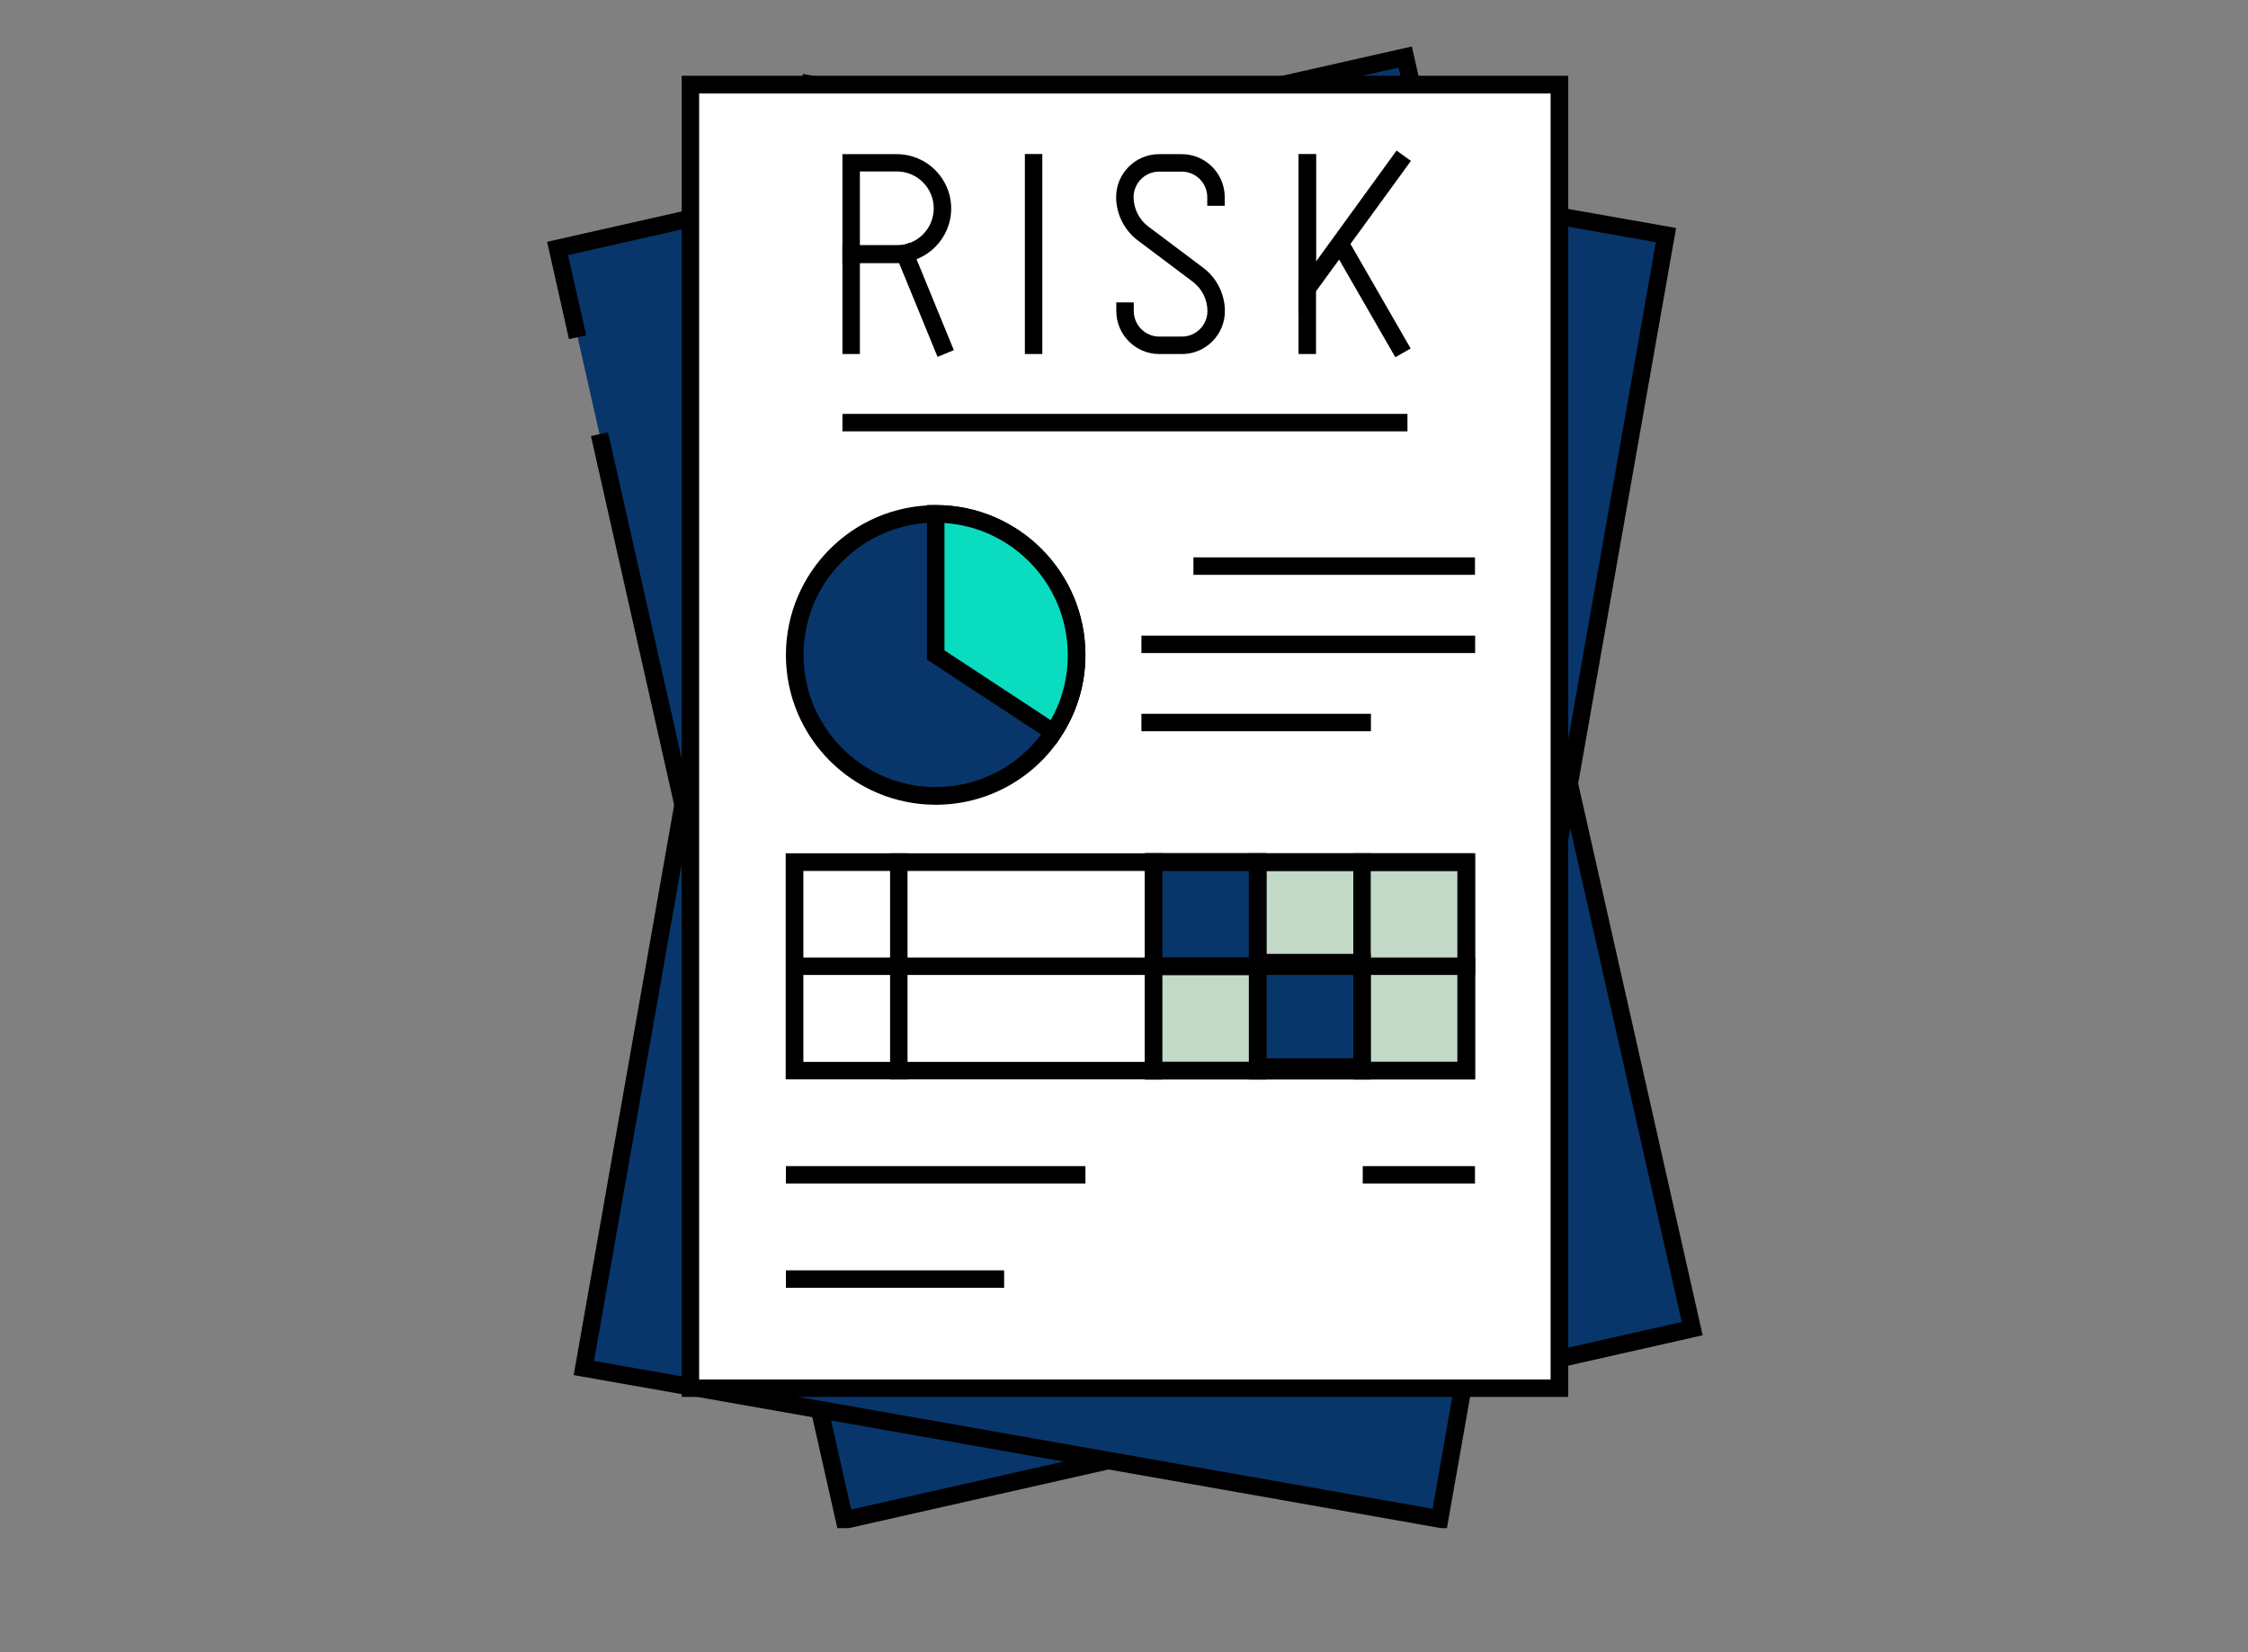
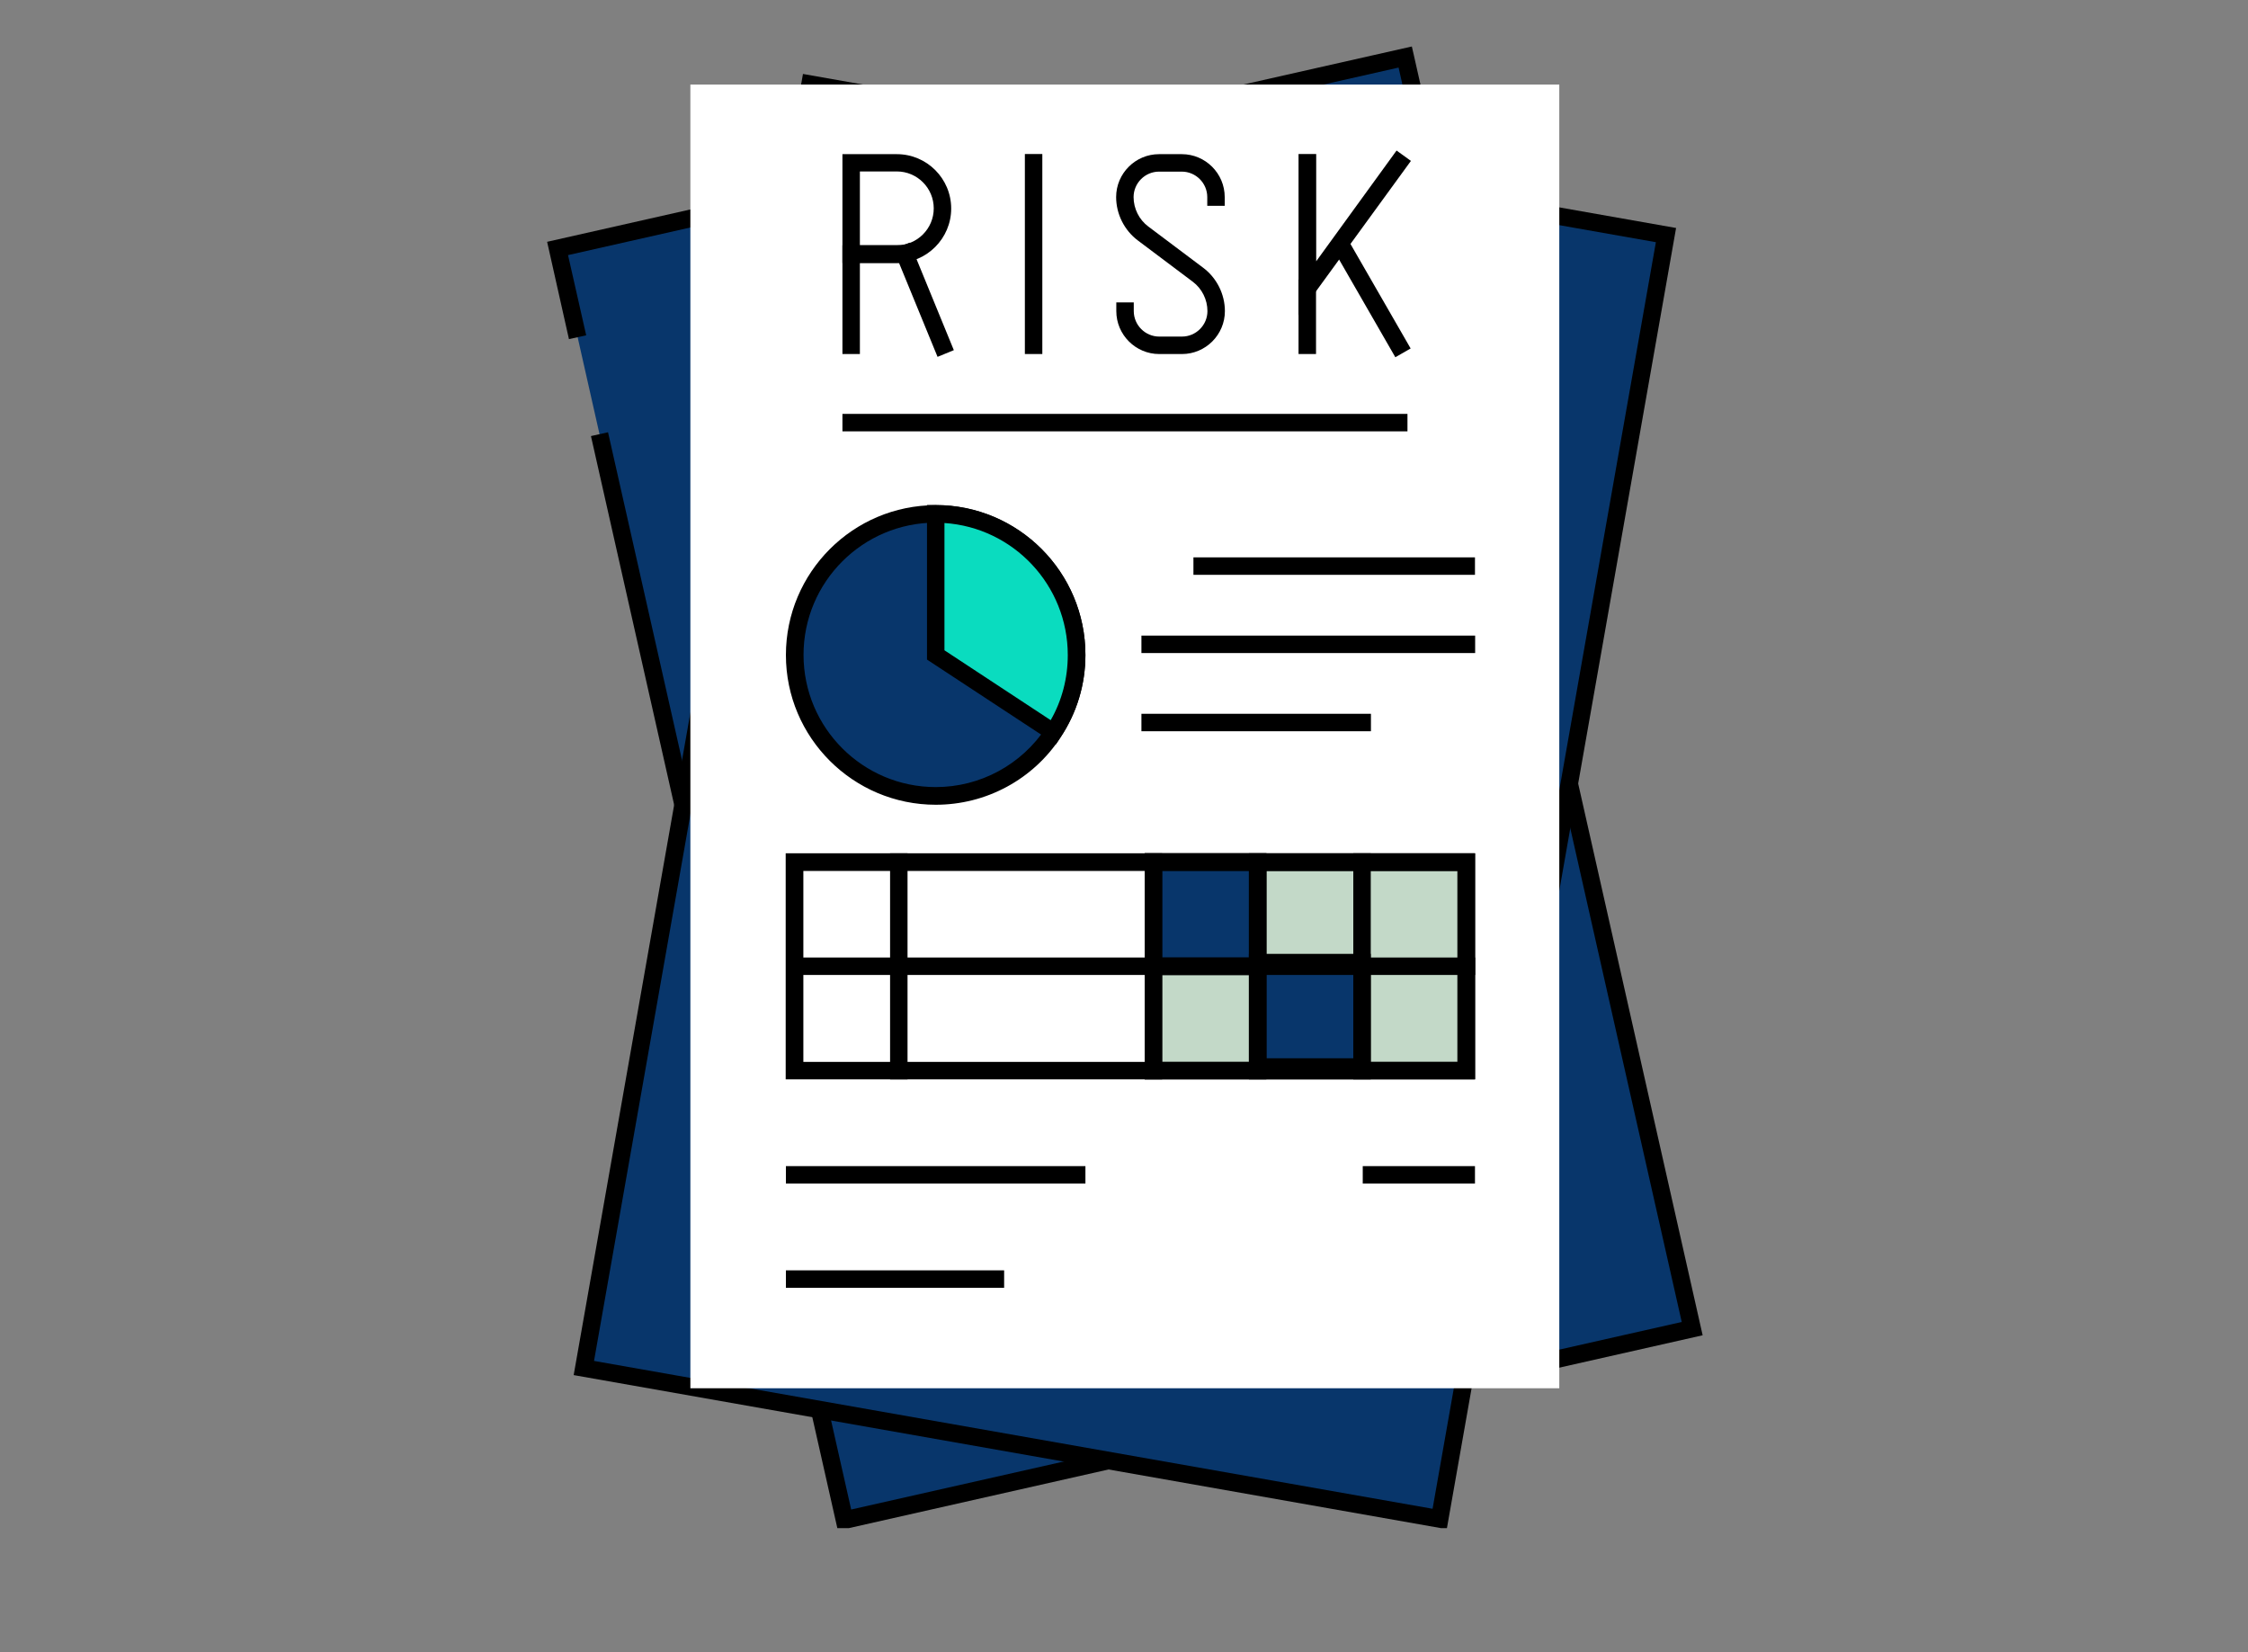
<svg xmlns="http://www.w3.org/2000/svg" width="332" zoomAndPan="magnify" viewBox="0 0 249 183" height="244" preserveAspectRatio="xMidYMid meet">
  <rect x="0" y="0" width="249" height="183" fill="#808080" stroke="none" />
  <defs>
    <clipPath id="c23c12d39c">
      <path d="M 60.395 5.148 L 188.691 5.148 L 188.691 169.25 L 60.395 169.25 Z M 60.395 5.148 " clip-rule="nonzero" />
    </clipPath>
    <clipPath id="cce5772db0">
      <path d="M 63 8 L 186 8 L 186 169.25 L 63 169.25 Z M 63 8 " clip-rule="nonzero" />
    </clipPath>
  </defs>
  <path fill="#08366b" d="M 93.551 168.348 L 61.758 27.496 L 155.645 6.305 L 187.438 147.156 Z M 93.551 168.348 " fill-opacity="1" fill-rule="nonzero" />
  <g clip-path="url(#c23c12d39c)">
    <path fill="#000000" d="M 92.809 169.52 L 65.457 48.297 L 67.348 47.875 L 94.281 167.184 L 186.277 146.414 L 154.914 7.484 L 62.918 28.254 L 64.93 37.137 L 63.02 37.559 L 60.602 26.781 L 156.383 5.148 L 156.605 6.117 L 188.594 147.887 Z M 92.809 169.52 " fill-opacity="1" fill-rule="nonzero" />
  </g>
  <path fill="#08366b" d="M 64.652 151.512 L 89.719 9.32 L 184.504 26.027 L 159.438 168.219 Z M 64.652 151.512 " fill-opacity="1" fill-rule="nonzero" />
  <g clip-path="url(#cce5772db0)">
    <path fill="#000000" d="M 160.25 169.359 L 63.543 152.297 L 88.941 8.191 L 185.652 25.25 Z M 65.797 150.727 L 158.68 167.102 L 183.414 26.824 L 90.535 10.445 Z M 65.797 150.727 " fill-opacity="1" fill-rule="nonzero" />
  </g>
  <path fill="#ffffff" d="M 76.469 9.363 L 172.715 9.363 L 172.715 153.754 L 76.469 153.754 Z M 76.469 9.363 " fill-opacity="1" fill-rule="nonzero" />
-   <path fill="#000000" d="M 173.688 154.715 L 75.508 154.715 L 75.508 8.391 L 173.707 8.391 L 173.707 154.715 Z M 77.441 152.781 L 171.754 152.781 L 171.754 10.344 L 77.441 10.344 Z M 77.441 152.781 " fill-opacity="1" fill-rule="nonzero" />
  <path fill="#000000" d="M 113.52 17.055 L 115.453 17.055 L 115.453 39.211 L 113.52 39.211 Z M 130.922 39.211 L 128.402 39.211 C 125.785 39.211 123.648 37.074 123.648 34.457 L 123.648 33.492 L 125.582 33.492 L 125.582 34.457 C 125.582 36.008 126.852 37.277 128.402 37.277 L 130.922 37.277 C 132.473 37.277 133.742 36.008 133.742 34.457 C 133.742 33.188 133.137 31.961 132.109 31.195 L 126.047 26.641 C 124.535 25.516 123.629 23.699 123.629 21.828 C 123.629 19.207 125.766 17.074 128.383 17.074 L 130.902 17.074 C 133.52 17.074 135.656 19.207 135.656 21.828 L 135.656 22.793 L 133.723 22.793 L 133.723 21.828 C 133.723 20.277 132.453 19.008 130.902 19.008 L 128.383 19.008 C 126.832 19.008 125.562 20.277 125.562 21.828 C 125.562 23.098 126.168 24.324 127.195 25.09 L 133.258 29.645 C 134.77 30.77 135.676 32.586 135.676 34.457 C 135.676 37.074 133.539 39.211 130.922 39.211 Z M 95.246 39.211 L 93.312 39.211 L 93.312 27.164 L 100.305 27.164 L 100.305 29.121 L 95.246 29.121 Z M 95.246 39.211 " fill-opacity="1" fill-rule="nonzero" />
  <path fill="#000000" d="M 99.336 29.121 L 93.312 29.121 L 93.312 17.074 L 99.336 17.074 C 102.66 17.074 105.359 19.773 105.359 23.098 C 105.359 26.398 102.66 29.121 99.336 29.121 Z M 95.246 27.164 L 99.336 27.164 C 101.594 27.164 103.426 25.332 103.426 23.078 C 103.426 20.82 101.594 18.988 99.336 18.988 L 95.246 18.988 Z M 95.246 27.164 " fill-opacity="1" fill-rule="nonzero" />
  <path fill="#000000" d="M 98.961 27.613 L 100.77 26.871 L 105.652 38.781 L 103.848 39.523 Z M 147.582 27.453 L 149.273 26.477 L 156.25 38.594 L 154.555 39.566 Z M 143.832 30.953 L 145.77 30.953 L 145.77 39.211 L 143.832 39.211 Z M 143.832 30.953 " fill-opacity="1" fill-rule="nonzero" />
  <path fill="#000000" d="M 143.832 34.922 L 143.832 17.055 L 145.789 17.055 L 145.789 28.938 L 154.691 16.672 L 156.281 17.82 Z M 143.832 34.922 " fill-opacity="1" fill-rule="nonzero" />
  <path fill="#000000" d="M 93.312 45.84 L 155.898 45.84 L 155.898 47.773 L 93.312 47.773 Z M 93.312 45.84 " fill-opacity="1" fill-rule="nonzero" />
  <path fill="#08366b" d="M 119.258 72.551 C 119.258 75.711 118.312 78.652 116.68 81.109 C 115.973 82.195 115.145 83.176 114.191 84.051 C 113.242 84.926 112.195 85.672 111.059 86.289 C 109.922 86.906 108.723 87.371 107.469 87.688 C 106.215 88.004 104.941 88.16 103.648 88.16 C 95.008 88.16 88.035 81.172 88.035 72.551 C 88.035 63.926 95.027 56.918 103.648 56.918 C 112.27 56.918 119.258 63.926 119.258 72.551 Z M 119.258 72.551 " fill-opacity="1" fill-rule="nonzero" />
  <path fill="#000000" d="M 103.648 89.129 C 94.504 89.129 87.051 81.695 87.051 72.551 C 87.051 63.402 94.48 55.949 103.648 55.949 C 112.793 55.949 120.227 63.383 120.227 72.551 C 120.227 75.812 119.277 78.953 117.484 81.652 C 116.734 82.805 115.855 83.844 114.844 84.773 C 113.832 85.703 112.723 86.492 111.516 87.145 C 110.305 87.797 109.035 88.293 107.703 88.629 C 106.375 88.961 105.02 89.129 103.648 89.129 Z M 103.648 57.883 C 95.57 57.883 89.004 64.453 89.004 72.527 C 89.004 80.605 95.57 87.172 103.648 87.172 C 108.582 87.172 113.156 84.695 115.875 80.566 C 117.488 78.129 118.293 75.449 118.293 72.527 C 118.273 64.473 111.703 57.883 103.648 57.883 Z M 103.648 57.883 " fill-opacity="1" fill-rule="nonzero" />
  <path fill="#0adcbf" d="M 119.258 72.551 C 119.258 75.711 118.312 78.652 116.68 81.109 L 103.648 72.551 L 103.648 56.918 C 112.27 56.918 119.258 63.926 119.258 72.551 Z M 119.258 72.551 " fill-opacity="1" fill-rule="nonzero" />
  <path fill="#000000" d="M 116.961 82.438 L 102.68 73.051 L 102.68 55.93 L 103.648 55.93 C 112.793 55.93 120.227 63.363 120.227 72.527 C 120.227 75.793 119.277 78.934 117.484 81.633 Z M 104.613 72.023 L 116.379 79.762 C 117.629 77.586 118.273 75.105 118.273 72.551 C 118.273 64.793 112.23 58.43 104.613 57.926 Z M 104.613 72.023 " fill-opacity="1" fill-rule="nonzero" />
  <path fill="#000000" d="M 132.191 61.73 L 163.375 61.73 L 163.375 63.664 L 132.191 63.664 Z M 132.191 61.73 " fill-opacity="1" fill-rule="nonzero" />
  <path fill="#000000" d="M 126.43 70.395 L 163.395 70.395 L 163.395 72.328 L 126.43 72.328 Z M 126.43 70.395 " fill-opacity="1" fill-rule="nonzero" />
  <path fill="#000000" d="M 126.43 79.055 L 151.852 79.055 L 151.852 80.988 L 126.43 80.988 Z M 126.43 79.055 " fill-opacity="1" fill-rule="nonzero" />
  <path fill="#c3d9c8" d="M 127.758 95.473 L 162.406 95.473 L 162.406 118.578 L 127.758 118.578 Z M 127.758 95.473 " fill-opacity="1" fill-rule="nonzero" />
  <path fill="#000000" d="M 163.375 119.543 L 126.793 119.543 L 126.793 94.504 L 163.395 94.504 L 163.395 119.543 Z M 128.727 117.609 L 161.438 117.609 L 161.438 96.461 L 128.727 96.461 Z M 128.727 117.609 " fill-opacity="1" fill-rule="nonzero" />
  <path fill="#08366b" d="M 127.758 95.473 L 139.301 95.473 L 139.301 107.016 L 127.758 107.016 Z M 127.758 95.473 " fill-opacity="1" fill-rule="nonzero" />
  <path fill="#000000" d="M 140.289 108 L 126.793 108 L 126.793 94.504 L 140.289 94.504 Z M 128.727 106.047 L 138.336 106.047 L 138.336 96.438 L 128.727 96.438 Z M 128.727 106.047 " fill-opacity="1" fill-rule="nonzero" />
  <path fill="#08366b" d="M 139.32 106.633 L 150.863 106.633 L 150.863 118.176 L 139.32 118.176 Z M 139.32 106.633 " fill-opacity="1" fill-rule="nonzero" />
  <path fill="#000000" d="M 151.832 119.141 L 138.336 119.141 L 138.336 105.645 L 151.832 105.645 Z M 140.289 117.207 L 149.898 117.207 L 149.898 107.598 L 140.289 107.598 Z M 140.289 117.207 " fill-opacity="1" fill-rule="nonzero" />
  <path fill="#000000" d="M 163.375 119.543 L 87.027 119.543 L 87.027 94.504 L 163.375 94.504 Z M 88.984 117.609 L 161.438 117.609 L 161.438 96.461 L 88.984 96.461 Z M 88.984 117.609 " fill-opacity="1" fill-rule="nonzero" />
  <path fill="#000000" d="M 98.59 94.504 L 100.523 94.504 L 100.523 119.543 L 98.59 119.543 Z M 98.59 94.504 " fill-opacity="1" fill-rule="nonzero" />
  <path fill="#000000" d="M 126.793 94.504 L 128.727 94.504 L 128.727 119.543 L 126.793 119.543 Z M 126.793 94.504 " fill-opacity="1" fill-rule="nonzero" />
  <path fill="#000000" d="M 138.336 94.504 L 140.27 94.504 L 140.27 119.543 L 138.336 119.543 Z M 138.336 94.504 " fill-opacity="1" fill-rule="nonzero" />
  <path fill="#000000" d="M 149.898 94.504 L 151.832 94.504 L 151.832 119.543 L 149.898 119.543 Z M 149.898 94.504 " fill-opacity="1" fill-rule="nonzero" />
  <path fill="#000000" d="M 87.051 106.047 L 163.395 106.047 L 163.395 107.98 L 87.051 107.98 Z M 87.051 106.047 " fill-opacity="1" fill-rule="nonzero" />
  <path fill="#000000" d="M 87.051 129.152 L 120.227 129.152 L 120.227 131.086 L 87.051 131.086 Z M 87.051 129.152 " fill-opacity="1" fill-rule="nonzero" />
  <path fill="#000000" d="M 87.051 140.695 L 111.223 140.695 L 111.223 142.629 L 87.051 142.629 Z M 87.051 140.695 " fill-opacity="1" fill-rule="nonzero" />
  <path fill="#000000" d="M 150.945 129.152 L 163.375 129.152 L 163.375 131.086 L 150.945 131.086 Z M 150.945 129.152 " fill-opacity="1" fill-rule="nonzero" />
</svg>